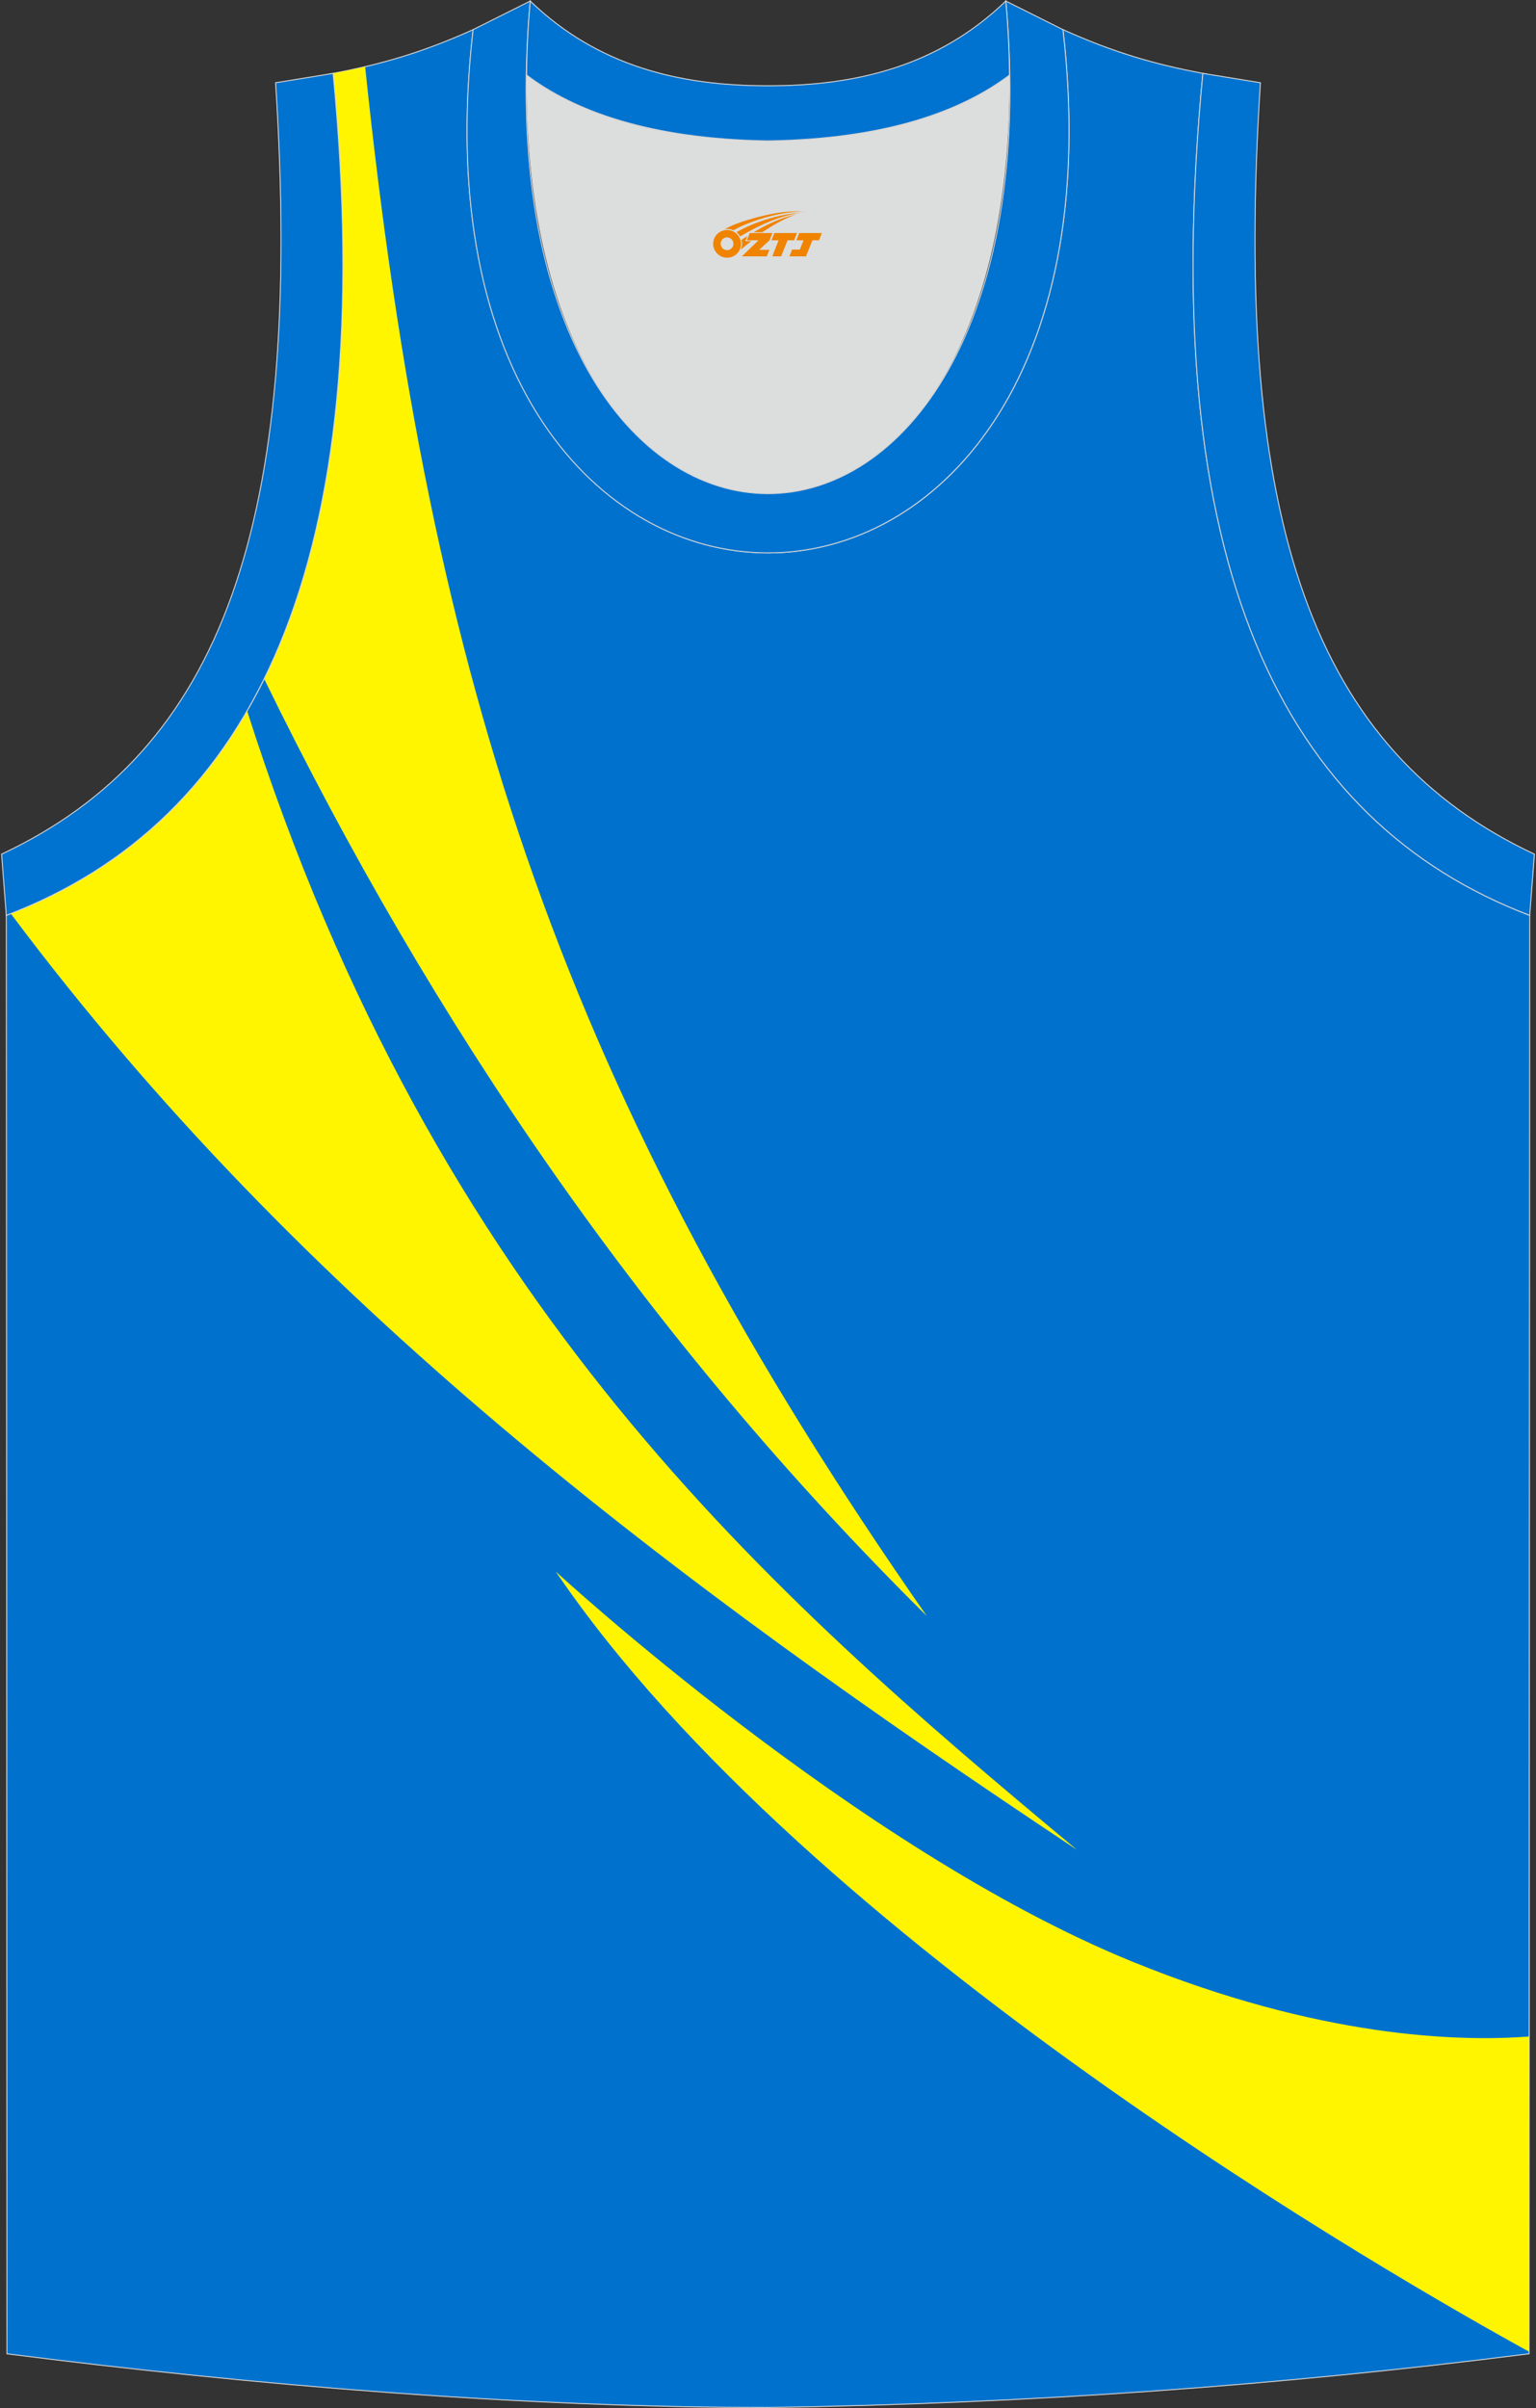
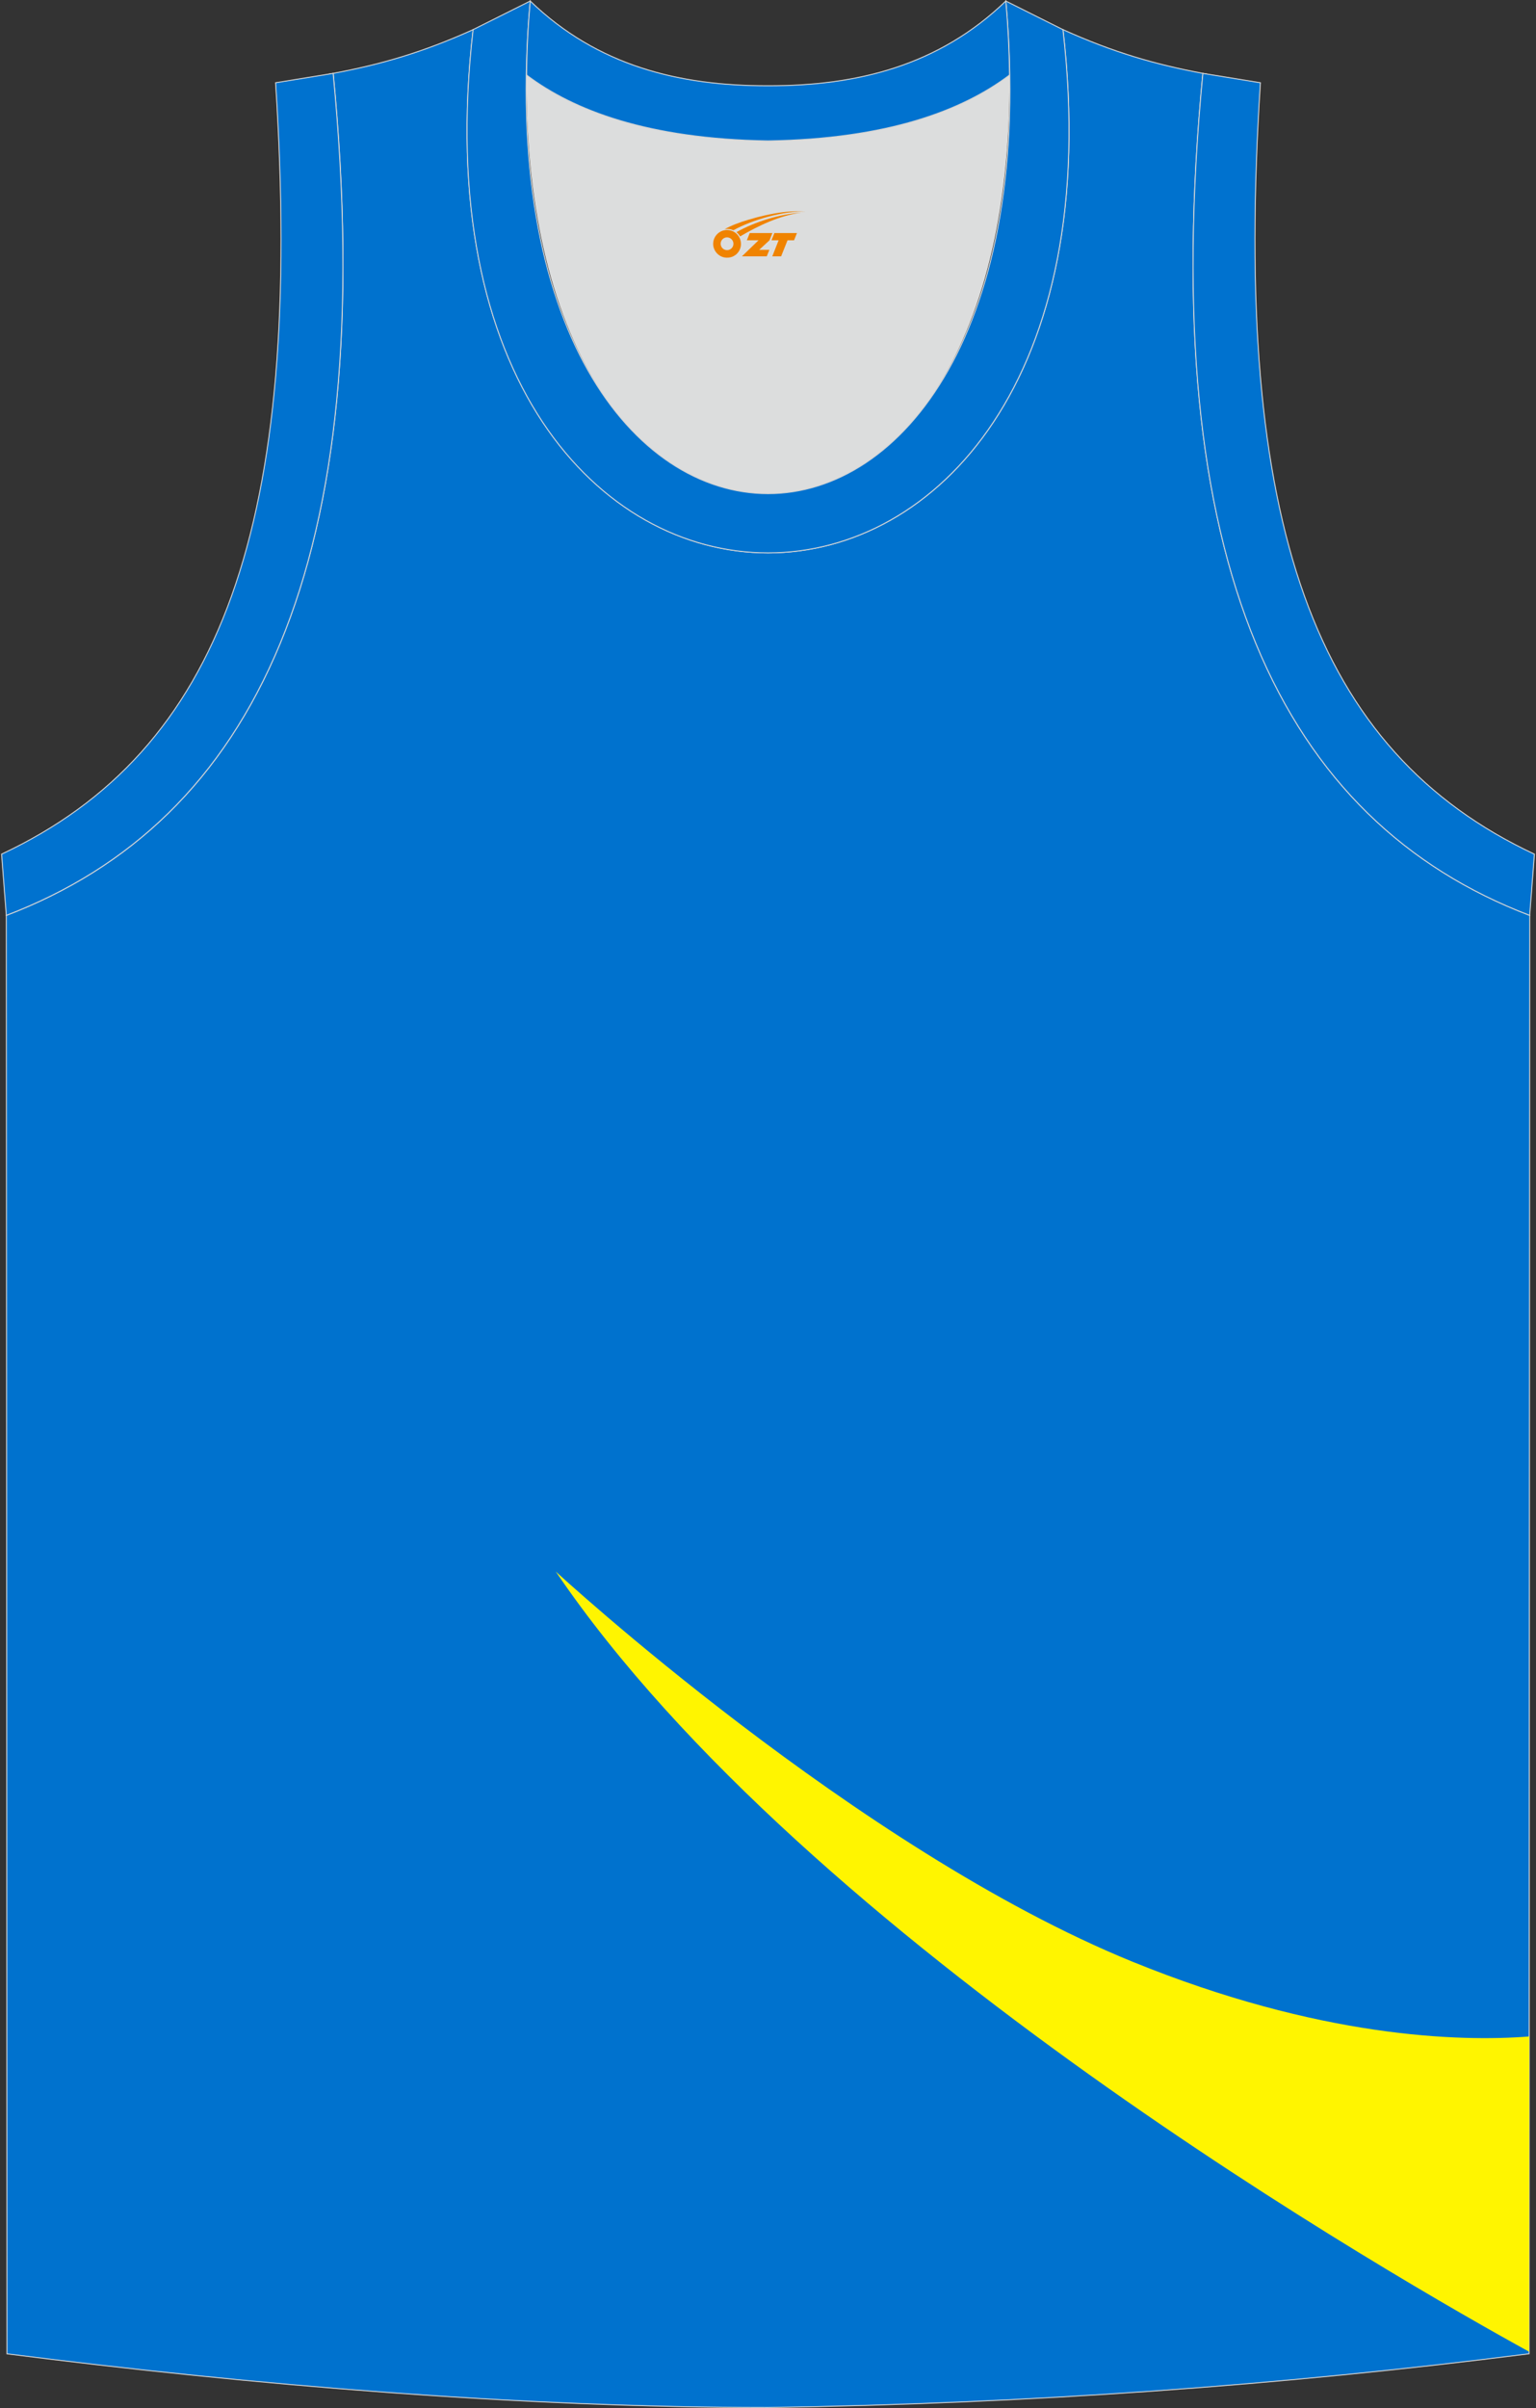
<svg xmlns="http://www.w3.org/2000/svg" version="1.1" id="图层_1" x="0px" y="0px" width="339.31px" height="531.63px" viewBox="0 0 339.31 531.63" enable-background="new 0 0 339.31 531.63" xml:space="preserve">
  <rect x="0" y="0" width="339.31" height="531.63" fill="#333333" stroke="none" />
  <g>
    <path fill="#0072CE" stroke="#D3D4D5" stroke-width="0.216" stroke-miterlimit="22.926" d="M169.64,531.52c0.02,0,0.03,0,0.05,0   H169.64L169.64,531.52L169.64,531.52z M169.69,531.52c57.38-0.83,113.34-4.88,168.09-11.86l0.14-317.57   c-54.54-20.78-82.67-77.25-72.2-185.89l0.02,0c-10.65-2-19.74-4.62-30.92-9.66c17.79,154.03-148.09,154.03-130.3,0   c-11.18,5.04-20.27,7.66-30.93,9.66l0.02,0C84.07,124.84,55.94,181.31,1.4,202.1l0.14,317.57   C55.85,526.58,114.97,531.52,169.69,531.52z" />
-     <path fill="#FFF500" d="M80.66,14.73c14.31,136.97,44.27,227.7,124.08,342.06c-61.85-61.24-109.2-130.7-146.38-206.9   C73.56,119.01,79.3,75.34,73.6,16.21l-0.02,0C76.01,15.76,78.35,15.27,80.66,14.73z" />
-     <path fill="#FFF500" d="M54.59,156.93c41.73,131.01,115.19,194.79,183.35,251.5C148.02,348.71,66.52,287.4,2.39,201.71   C24.45,193.07,42.12,178.52,54.59,156.93z" />
    <path fill="#FFF500" d="M122.77,346.96c0,0,66.41,61.3,127.35,86.12c41.42,16.86,72.21,17.72,87.69,16.53l-0.03,69.59   C309.6,503.72,178.31,428.81,122.77,346.96z" />
    <path fill="#DCDDDD" d="M169.66,31.12c26.45-0.42,42.93-6.7,53.29-14.5c0.02-0.06,0.03-0.12,0.05-0.17   c1.15,124.09-107.83,124.09-106.69,0c0.02,0.06,0.03,0.12,0.05,0.17C126.74,24.41,143.21,30.7,169.66,31.12z" />
    <path fill="#0072CF" stroke="#D3D4D5" stroke-width="0.216" stroke-miterlimit="22.926" d="M1.39,202.09   c54.54-20.78,82.67-77.25,72.2-185.89l-12.71,2.07c6.3,97.69-12.01,147.56-60.53,170.31L1.39,202.09z" />
    <path fill="#0072CF" stroke="#D3D4D5" stroke-width="0.216" stroke-miterlimit="22.926" d="M117.13,0.23   c-12.98,145.01,118.04,145.01,105.06,0l12.62,6.31c17.79,154.03-148.1,154.03-130.3,0L117.13,0.23z" />
    <path fill="#0072CF" stroke="#D3D4D5" stroke-width="0.216" stroke-miterlimit="22.926" d="M117.13,0.23   c14.82,14.3,32.93,18.75,52.53,18.7c19.61,0.05,37.71-4.4,52.53-18.7c0.5,5.62,0.77,11.02,0.82,16.19   c-0.02,0.06-0.03,0.13-0.05,0.19c-10.37,7.79-26.84,14.08-53.29,14.5c-26.46-0.42-42.93-6.7-53.29-14.5   c-0.02-0.06-0.03-0.13-0.05-0.19C116.36,11.25,116.63,5.86,117.13,0.23z" />
    <path fill="#0072CF" stroke="#D3D4D5" stroke-width="0.216" stroke-miterlimit="22.926" d="M337.92,202.09   c-54.54-20.78-82.67-77.25-72.2-185.89l12.71,2.07c-6.3,97.69,12.01,147.56,60.53,170.31L337.92,202.09z" />
  </g>
  <g id="图层_x0020_1">
    <path fill="#F08300" d="M157.72,54.86c0.416,1.136,1.472,1.984,2.752,2.032c0.144,0,0.304,0,0.448-0.016h0.016   c0.016,0,0.064,0,0.128-0.016c0.032,0,0.048-0.016,0.08-0.016c0.064-0.016,0.144-0.032,0.224-0.048c0.016,0,0.016,0,0.032,0   c0.192-0.048,0.4-0.112,0.576-0.208c0.192-0.096,0.4-0.224,0.608-0.384c0.672-0.56,1.104-1.408,1.104-2.352   c0-0.224-0.032-0.448-0.08-0.672l0,0C163.56,52.98,163.51,52.81,163.43,52.63C162.96,51.54,161.88,50.78,160.61,50.78C158.92,50.78,157.54,52.15,157.54,53.85C157.54,54.2,157.6,54.54,157.72,54.86L157.72,54.86L157.72,54.86z M162.02,53.88L162.02,53.88C161.99,54.66,161.33,55.26,160.55,55.22C159.76,55.19,159.17,54.54,159.2,53.75c0.032-0.784,0.688-1.376,1.472-1.344   C161.44,52.44,162.05,53.11,162.02,53.88L162.02,53.88z" />
    <polygon fill="#F08300" points="176.05,51.46 ,175.41,53.05 ,173.97,53.05 ,172.55,56.6 ,170.6,56.6 ,172,53.05 ,170.42,53.05    ,171.06,51.46" />
    <path fill="#F08300" d="M178.02,46.73c-1.008-0.096-3.024-0.144-5.056,0.112c-2.416,0.304-5.152,0.912-7.616,1.664   C163.3,49.11,161.43,49.83,160.08,50.6C160.28,50.57,160.47,50.55,160.66,50.55c0.48,0,0.944,0.112,1.36,0.288   C166.12,48.52,173.32,46.47,178.02,46.73L178.02,46.73L178.02,46.73z" />
    <path fill="#F08300" d="M163.49,52.2c4-2.368,8.88-4.672,13.488-5.248c-4.608,0.288-10.224,2-14.288,4.304   C163.01,51.51,163.28,51.83,163.49,52.2C163.49,52.2,163.49,52.2,163.49,52.2z" />
-     <polygon fill="#F08300" points="181.54,51.46 ,180.92,53.05 ,179.46,53.05 ,178.05,56.6 ,177.59,56.6 ,176.08,56.6 ,174.39,56.6    ,174.98,55.1 ,176.69,55.1 ,177.51,53.05 ,175.92,53.05 ,176.56,51.46" />
    <polygon fill="#F08300" points="170.63,51.46 ,169.99,53.05 ,167.7,55.16 ,169.96,55.16 ,169.38,56.6 ,163.89,56.6 ,167.56,53.05    ,164.98,53.05 ,165.62,51.46" />
-     <path fill="#F08300" d="M175.91,47.32c-3.376,0.752-6.464,2.192-9.424,3.952h1.888C170.8,49.7,173.14,48.27,175.91,47.32z    M165.11,52.14C164.48,52.52,164.42,52.57,163.81,52.98c0.064,0.256,0.112,0.544,0.112,0.816c0,0.496-0.112,0.976-0.32,1.392   c0.176-0.16,0.32-0.304,0.432-0.4c0.272-0.24,0.768-0.64,1.6-1.296l0.32-0.256H164.63l0,0L165.11,52.14L165.11,52.14L165.11,52.14z" />
  </g>
</svg>